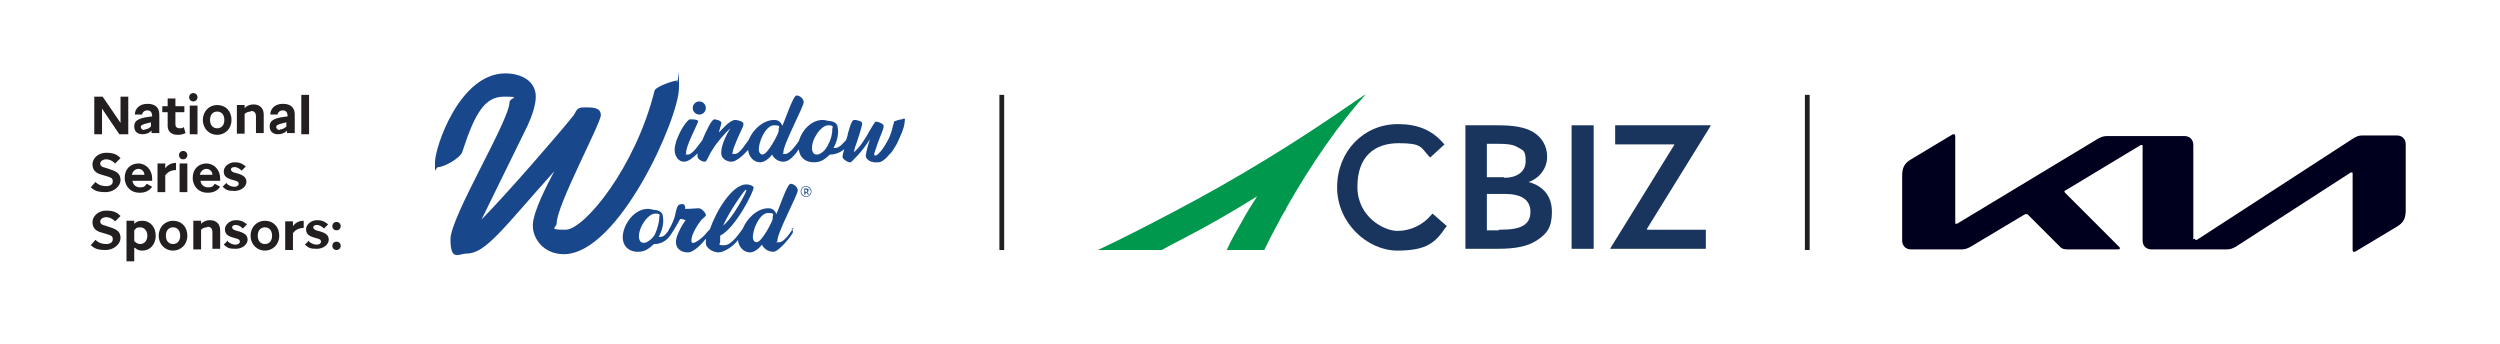
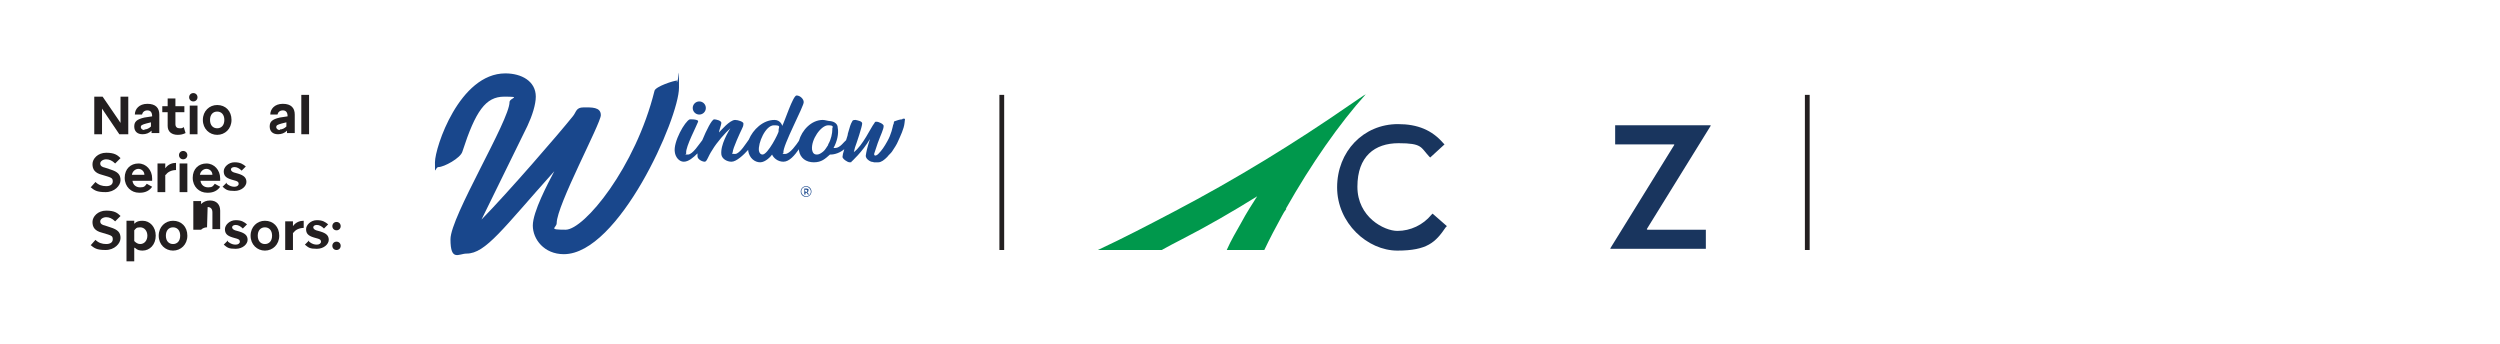
<svg xmlns="http://www.w3.org/2000/svg" version="1.1" viewBox="0 0 419 57.7">
  <defs>
    <style>
      .cls-1 {
        fill: none;
      }

      .cls-2 {
        fill: #231f20;
      }

      .cls-3 {
        fill: #00984c;
      }

      .cls-4 {
        fill: #19478c;
      }

      .cls-5 {
        fill: #00001e;
      }

      .cls-6 {
        fill: #19355e;
      }
    </style>
  </defs>
  <g>
    <g id="Layer_1">
      <rect class="cls-1" width="419" height="57.7" />
      <g>
        <path class="cls-2" d="M17.1,22.5h-1.3v-6.3h1.4l2.6,3.8.4.6v-.6s0-3.8,0-3.8h1.3v6.3h-1.5l-2.5-3.7-.4-.6v.6s0,3.7,0,3.7Z" />
        <path class="cls-2" d="M25.4,21.9c-.4.4-.9.6-1.5.6-.9,0-1.4-.5-1.4-1.3s.4-1.2,1.7-1.5l1.3-.2h0c0-.7-.3-1-.8-1s-.8.3-.9.7h-1.2c0-.9.7-1.8,2.1-1.8s2,.7,2,1.8v3.1h-1.3v-.6ZM24.2,21.7c.4,0,.8-.2,1.1-.5v-.7l-.8.2c-.7.2-.9.3-.9.6s.3.5.6.5Z" />
        <path class="cls-2" d="M29.8,22.6c-1,0-1.7-.5-1.7-1.5v-2.3h-.9v-1h.9v-1.3h1.3v1.3h1.5v1h-1.5v2c0,.5.3.7.7.7s.4,0,.7-.2l.3,1c-.4.2-.8.3-1.3.3Z" />
        <path class="cls-2" d="M31.7,16.3c0-.4.3-.7.7-.7s.7.3.7.7-.3.7-.7.7-.7-.3-.7-.7ZM31.8,22.5v-4.8h1.3v4.8h-1.3Z" />
        <path class="cls-2" d="M36.4,17.6c1.4,0,2.4,1,2.4,2.5s-1.1,2.5-2.4,2.5-2.4-1-2.4-2.5,1.1-2.5,2.4-2.5ZM36.4,21.5c.7,0,1.2-.5,1.2-1.4s-.5-1.4-1.2-1.4-1.2.5-1.2,1.4.5,1.4,1.2,1.4Z" />
-         <path class="cls-2" d="M42,18.7c-.3,0-.7.1-1,.4v3.3h-1.3v-4.8h1.3v.5c.4-.4.9-.6,1.5-.6,1.1,0,1.7.7,1.7,1.7v3.1h-1.3v-2.8c0-.6-.3-.9-.8-.9h0Z" />
        <path class="cls-2" d="M48.1,21.9c-.4.4-.9.6-1.5.6-.9,0-1.4-.5-1.4-1.3s.4-1.2,1.7-1.5l1.3-.2h0c0-.7-.3-1-.8-1s-.8.3-.9.7h-1.2c0-.9.7-1.8,2.1-1.8s2,.7,2,1.8v3.1h-1.3v-.6ZM46.9,21.7c.4,0,.8-.2,1.1-.5v-.7l-.8.2c-.7.2-.9.3-.9.6s.3.5.6.5Z" />
        <path class="cls-2" d="M50.5,15.9h1.3v6.6h-1.3v-6.6Z" />
        <path class="cls-2" d="M15.2,31.4l.8-.9c.5.5,1.1.7,1.8.7s1.1-.3,1.1-.8-.2-.6-.8-.8l-1-.3c-1.2-.3-1.6-.9-1.6-1.8s.9-1.9,2.3-1.9,1.9.4,2.4.9l-.9.9c-.5-.5-1-.7-1.5-.7s-1,.3-1,.7.3.6.8.7l.9.3c1.3.4,1.7.9,1.7,1.8s-1,2-2.5,2-1.9-.3-2.6-.9Z" />
        <path class="cls-2" d="M23.3,32.3c-1.3,0-2.4-1-2.4-2.5s1-2.4,2.3-2.4,2.3,1.1,2.3,2.5,0,.2,0,.4h-3.3c.1.7.6,1.1,1.3,1.1s.8-.2,1.1-.6l.9.5c-.4.6-1.1,1-2,1ZM22.1,29.3h2.1c0-.6-.5-1-1-1s-1,.4-1.1,1Z" />
        <path class="cls-2" d="M27.7,29.3v2.9h-1.3v-4.8h1.3v.8c.5-.7,1.2-.9,1.8-.9v1.2c-.7,0-1.4.3-1.7.8Z" />
        <path class="cls-2" d="M30,26c0-.4.3-.7.7-.7s.7.3.7.7-.3.7-.7.7-.7-.3-.7-.7ZM30.1,32.2v-4.8h1.3v4.8h-1.3Z" />
        <path class="cls-2" d="M34.7,32.3c-1.3,0-2.4-1-2.4-2.5s1-2.4,2.3-2.4,2.3,1.1,2.3,2.5,0,.2,0,.4h-3.3c.1.7.6,1.1,1.3,1.1s.8-.2,1.1-.6l.9.5c-.4.6-1.1,1-2,1ZM33.5,29.3h2.1c0-.6-.5-1-1-1s-1,.4-1.1,1Z" />
        <path class="cls-2" d="M38,30.8c.5.4.9.5,1.3.5s.7-.2.7-.5-.2-.4-.5-.5l-.7-.2c-1-.3-1.3-.7-1.3-1.4s.8-1.5,1.8-1.5,1.4.3,1.9.7l-.7.7c-.4-.4-.8-.6-1.2-.6s-.6.2-.6.4.2.4.5.5l.7.2c1,.3,1.4.7,1.4,1.4s-.8,1.5-2,1.5-1.4-.2-2-.7l.7-.7Z" />
        <path class="cls-2" d="M15.2,41.1l.8-.9c.5.5,1.1.7,1.8.7s1.1-.3,1.1-.8-.2-.6-.8-.8l-1-.3c-1.2-.3-1.6-.9-1.6-1.8s.9-1.9,2.3-1.9,1.9.4,2.4.9l-.9.9c-.5-.5-1-.7-1.5-.7s-1,.3-1,.7.3.6.8.7l.9.3c1.3.4,1.7.9,1.7,1.8s-1,2-2.5,2-1.9-.3-2.6-.9Z" />
        <path class="cls-2" d="M22.5,41.5v2.3h-1.3v-6.8h1.3v.5c.4-.4.8-.5,1.4-.5,1.2,0,2.2,1,2.2,2.5s-1,2.5-2.2,2.5c-.5,0-.9-.1-1.2-.4ZM22.5,38.6v1.8c.3.3.6.5,1,.5.7,0,1.2-.6,1.2-1.4s-.5-1.4-1.2-1.4-.7.2-1,.5Z" />
        <path class="cls-2" d="M29,37c1.4,0,2.4,1,2.4,2.5s-1.1,2.5-2.4,2.5-2.4-1-2.4-2.5,1.1-2.5,2.4-2.5ZM29,40.9c.7,0,1.2-.5,1.2-1.4s-.5-1.4-1.2-1.4-1.2.5-1.2,1.4.5,1.4,1.2,1.4Z" />
-         <path class="cls-2" d="M34.7,38.1c-.3,0-.7.1-1,.4v3.3h-1.3v-4.8h1.3v.5c.4-.4.9-.6,1.5-.6,1.1,0,1.7.7,1.7,1.7v3.1h-1.3v-2.8c0-.6-.3-.9-.8-.9h0Z" />
+         <path class="cls-2" d="M34.7,38.1c-.3,0-.7.1-1,.4h-1.3v-4.8h1.3v.5c.4-.4.9-.6,1.5-.6,1.1,0,1.7.7,1.7,1.7v3.1h-1.3v-2.8c0-.6-.3-.9-.8-.9h0Z" />
        <path class="cls-2" d="M38.2,40.5c.5.4.9.5,1.3.5s.7-.2.7-.5-.2-.4-.5-.5l-.7-.2c-1-.3-1.3-.7-1.3-1.4s.8-1.5,1.8-1.5,1.4.3,1.9.7l-.7.7c-.4-.4-.8-.6-1.2-.6s-.6.2-.6.4.2.4.5.5l.7.2c1,.3,1.4.7,1.4,1.4s-.8,1.5-2,1.5-1.4-.2-2-.7l.7-.7Z" />
        <path class="cls-2" d="M44.4,37c1.4,0,2.4,1,2.4,2.5s-1.1,2.5-2.4,2.5-2.4-1-2.4-2.5,1.1-2.5,2.4-2.5ZM44.4,40.9c.7,0,1.2-.5,1.2-1.4s-.5-1.4-1.2-1.4-1.2.5-1.2,1.4.5,1.4,1.2,1.4Z" />
        <path class="cls-2" d="M49.1,39v2.9h-1.3v-4.8h1.3v.8c.5-.7,1.2-.9,1.8-.9v1.2c-.7,0-1.4.3-1.7.8Z" />
        <path class="cls-2" d="M51.8,40.5c.5.4.9.5,1.3.5s.7-.2.7-.5-.2-.4-.5-.5l-.7-.2c-1-.3-1.3-.7-1.3-1.4s.8-1.5,1.8-1.5,1.4.3,1.9.7l-.7.7c-.4-.4-.8-.6-1.2-.6s-.6.2-.6.4.2.4.5.5l.7.2c1,.3,1.4.7,1.4,1.4s-.8,1.5-2,1.5-1.4-.2-2-.7l.7-.7Z" />
        <path class="cls-2" d="M57.1,37.9c0,.4-.3.7-.7.7s-.7-.3-.7-.7.3-.7.7-.7.7.3.7.7ZM57.1,41.2c0,.4-.3.7-.7.7s-.7-.3-.7-.7.3-.7.7-.7.7.3.7.7Z" />
      </g>
      <g>
        <path class="cls-4" d="M135.3,32.2c.1,0,.2-.1.2-.3h0c0,0,0-.2,0-.2s-.2-.1-.3-.1h-.4v1h.2v-.3h.2l.2.3h.2l-.3-.4ZM135.1,32.1h-.2v-.3h.2c.1,0,.2,0,.2.2h0c0,0,0,.2-.2.2Z" />
        <path class="cls-4" d="M135.1,31.2c-.5,0-.9.4-.9.9h0c0,.5.4.9.9.9s.9-.4.9-.9h0c0-.5-.4-.9-.9-.9ZM135.9,32.1c0,.5-.4.8-.8.8s-.8-.4-.8-.8h0c0-.5.4-.8.8-.8s.8.4.8.8h0Z" />
        <path class="cls-4" d="M151.2,20c-.4,0-.9.2-1.2.3-.2,0-.2.3-.2.3,0,0,0,.2-.1.3-.1.4-.3,1.6-1,2.8-.5.9-.9,1.5-1.5,2.1-.4.4-.9.4-.6-.3.2-.6.5-1.5.5-1.5.5-1.4,1-2.3,1-2.9,0-.3-.8-.7-1.2-.7s-.2.1-.4.3c-.5.6-1.9,3.7-3.4,4.8l.2-.8c.3-.8,1.2-3.5,1.2-4,0-.4-.7-.5-1.1-.6-.5,0-.5.1-.6.3-.2.3-.4.9-.7,2,0,.3-.2.7-.3,1.1-.3.2-1,1.3-1.8,1.3s-.2,0-.3,0c.6-1.1.9-2.4.7-3.4,0-.6-.5-1-1.2-1.1-.4,0-.9-.2-1.3-.2-1.9,0-3.5,1.7-4,3.5-.4.6-1.5,2.2-2.3,2.2s-.3,0-.3-.2c-.2-1.1,3.5-7.9,3.4-8.5,0-.5-.6-1.1-1.2-1.1s-2,4.4-2.4,5.1c0-.1-.3-1-1.3-1-1.9,0-3.6,1.6-4.3,3.3-.4.5-1.5,2.4-2.3,2.4s-.4-.1-.4-.3c0-.6,1.3-3.4,1.5-3.8.2-.4.3-.6.3-1,0-.3-.9-.6-1.4-.6-.9,0-2.4,1.8-2.7,2.1h0c0-.3.4-1.3.4-1.6,0-.4-.9-.6-1.2-.6-.4,0-1.3,1.8-2,3.5-.5.6-1.6,2.4-2.4,2.4s-.2,0-.3-.3c-.1-1,1.8-4.6,2-5.2,0,0,0,0,0-.1,0-.2-.6-.3-1-.3s-.4,0-.4,0c-.8.3-2.8,3.8-2.5,5.5.1.8.7,1.6,1.5,1.6s1.6-.7,2.3-1.4c0,.2,0,.4,0,.5,0,.5.8.9,1.2.9s.5-.8,1.3-2c.7-1.2,2.2-2.9,3-3.6h0c-.3.5-1.7,2.8-1.5,4.4.1.7.9,1.2,1.7,1.2s2-1.1,2.8-2c0,0,0,.1,0,.2.2,1.2,1.1,1.9,2,1.9s1.8-1,2-1.3c.2.5.9,1.2,1.9,1.2s1.9-1.1,2.6-2.1c0,0,0,.1,0,.2.2,1.3,1.2,2,2.5,2s1.9-.6,2.7-1.3h.1c.7,0,1.6-.3,2.3-.9-.2.6-.3,1.1-.3,1.3,0,.3.8.9,1.2.9s.2,0,.3-.1c0,0,1.8-1.6,3.1-3.8-.5,1.6-.6,2.1-.7,2.8,0,.4.4.8.9,1,0,0,.2,0,.5.1.2,0,.4,0,.7,0,.5,0,1-.4,1.5-.9.3-.4.6-.6.8-.9.4-.6.8-1.2,1-1.7.4-.9,1-2.1,1.1-3.1,0-.5.3-.8-.3-.7ZM127.8,25.9c-.3,0-.5-.2-.6-.6-.2-1.3,1.1-4.3,2.5-4.3s.7.3.8,1c0,.3-1.8,3.9-2.7,3.9ZM138.8,24.3s-.2.3-.4.6c-.2.3-.4.5-.7.7-.3.2-.5.3-.8.3-.5,0-.7-.3-.8-.8-.2-1.7,1.5-4.1,2.7-4.1s.6.4.7.7c0,.6-.2,1.7-.7,2.5Z" />
-         <path class="cls-4" d="M133.1,38.1c-.1,0-1.5,2.5-2.5,2.5s-.3,0-.3-.2c-.2-1.1,3.5-7.9,3.4-8.5,0-.5-.6-1.1-1.2-1.1s-2,4.4-2.4,5.1c0-.1-.3-1-1.3-1-1.9,0-3.6,1.7-4.3,3.4-.4.5-1.8,2.8-3.1,2.8s-.7-.2-.7-.5c0-.3,0-.7,0-1.1,2.6-1.3,5.7-7.5,5.6-8.1,0-.2-.6-.5-1.2-.5-2.4,0-5.1,4.5-6.1,7.5-.2.2-.6.6-1,1.1-.5.5-1.4,1.2-1.8,1.2s-.2-.1-.3-.2c-.2-1.1,1.2-3.1,1.7-3.7.3-.3.8-.6.7-.8,0-.3-.7-1.1-1.2-1.1s-1.1.1-1.9.1-.4,0-.4,0c0,0,.1-.2,0-.4,0-.2-.2-.4-.4-.4-.5,0-.8.1-1,.8-.2.6-.2,1.2-.6,2.1-.3.8-.7,1.3-.8,1.6,0,0,0,0,0,0-.3.4-.7,1-1.3,1s-.2,0-.3,0c.6-1.1.9-2.4.7-3.4,0-.6-.5-1-1.2-1.1-.4,0-.9-.2-1.3-.2-2.6,0-4.5,3.2-4.2,5.2.2,1.3,1.2,2,2.5,2s1.9-.6,2.7-1.3h.1c.9,0,1.9-.4,2.6-1.4,0,0,0,0,0,0,.5-.7,1.1-1.7,1.7-2.8,0,0,0,0,.1,0,.3,0,.8.2.8.2,0,0-1.8,2.5-1.6,3.9.1,1,1,1.5,2,1.5s2.4-1.5,3-2.3c0,.3,0,.6,0,.8,0,.7,1.1,1.5,2.1,1.5s2.6-1.1,3.3-2.1c0,0,0,.2,0,.2.2,1.2,1.1,1.9,2,1.9s1.8-1,2-1.3c.2.5.9,1.2,1.9,1.2s3.3-3,3.3-3.3c0-.3-.1-.5-.3-.5ZM125.1,31.9s0,0,0,0c0,.3-2.3,4.7-3.9,5.9,1.1-2.5,3.6-6,3.8-6ZM109.8,39.2c-.2.4-.6.9-1.1,1.2-.3.2-.5.3-.8.3-.5,0-.7-.3-.8-.8-.2-1.7,1.5-4.1,2.7-4.1s.6.4.7.7c0,.6-.3,1.8-.7,2.7ZM126.8,40.6c-.3,0-.5-.2-.6-.6-.2-1.3,1.1-4.3,2.5-4.3s.7.3.8,1c0,.3-1.8,3.9-2.7,3.9Z" />
        <path class="cls-4" d="M113.5,13.5c-.6,0-3.6,1-3.8,1.7-3.2,12.9-11.8,23.3-14.9,23.3s-1.5-.3-1.5-1.1c0-3,7.4-16.7,7.4-18.1s-1.6-1.3-2.9-1.3-1.2.8-1.8,1.5c-2.4,3-10.8,12.7-15.3,17.3h0l7.7-15.7c.8-1.7,1.4-3.6,1.4-4.9,0-2.6-2.4-3.9-5.1-3.9-7.7,0-11.8,12.4-11.8,14.9s0,.8.6.8c.9,0,3.7-1.5,4-2.6,2.2-6.8,3.9-9.2,7-9.2s.9.2.9.9c0,3.1-9.9,19.2-9.9,23s1.4,2.4,2.7,2.4c3.2,0,6.1-4.2,14.7-13.8h0c-1.1,2.1-3.6,6.8-3.6,9.1s1.9,4.8,5.2,4.8c9.2,0,19.3-22.8,19.3-27.9s0-.9-.4-.9Z" />
        <circle class="cls-4" cx="117.2" cy="18.1" r="1.1" />
      </g>
      <rect class="cls-2" x="167.5" y="15.9" width=".8" height="26" />
      <g>
-         <path class="cls-6" d="M251.2,38.5c2.1,0,3.3-.2,4.1-.7.7-.4,1.2-1.1,1.2-2.3,0-2-1.5-3-4.3-3h-3v6.1h2ZM252.1,29.8c2,0,3.6-.9,3.6-2.8s-.5-1.8-1.3-2.3c-.8-.5-1.8-.6-3.6-.6h-1.6v5.6h2.9ZM245.6,21h5.4c2.7,0,4.5.3,5.9,1.1,1.5.9,2.4,2.3,2.4,4.2s-1.3,3.6-3.1,4.2h0c2.5.7,3.9,2.4,3.9,5s-.8,3.7-2.7,4.9c-1.5.9-3.4,1.3-6.4,1.3h-5.4v-20.7h0Z" />
-         <polygon class="cls-6" points="263.4 21 267.1 21 267.1 41.7 263.4 41.7 263.4 21 263.4 21" />
        <polygon class="cls-6" points="269.9 41.7 269.9 41.6 280.6 24.3 280.6 24.2 270.7 24.2 270.7 21 286.7 21 286.7 21.1 276 38.4 276.1 38.5 285.9 38.5 285.9 41.7 269.9 41.7 269.9 41.7" />
        <path class="cls-6" d="M240.1,35.8l-.2.2c-1.4,1.7-3.5,2.7-5.7,2.7s-6.7-2.3-6.7-7.4,2.9-7.3,6.9-7.3,3.7.7,5.1,2.2l.2.2,2.4-2.2-.2-.2c-1.9-2.2-4.3-3.2-7.6-3.2-5.8,0-10.2,4.6-10.2,10.6s5.1,10.6,10.1,10.6,6.4-1.4,8.1-3.9l.2-.2-2.4-2.1h0Z" />
        <path class="cls-3" d="M215.5,35c4.3-7.6,9-14.3,13.4-19.2-.4.2-1.5,1-2.7,1.8-9.1,6.3-19,12.4-29.5,17.9-4.2,2.2-8.4,4.4-12.7,6.4h10.7c1.1-.6,2.2-1.2,3.2-1.7,0,0,0,0,0,0,4.3-2.2,8.8-4.8,12.8-7.3-.9,1.4-1.8,2.8-2.6,4.3-.9,1.6-1.8,3.1-2.5,4.7h6.3c.9-1.9,1.9-3.8,3-5.8.2-.4.4-.7.7-1.1" />
      </g>
      <rect class="cls-2" x="302.5" y="15.9" width=".8" height="26" />
-       <path class="cls-5" d="M367.9,40c0,.2,0,.2.1.2s.1,0,.2,0l26.2-17c.5-.3.9-.5,1.5-.5h5.8c.9,0,1.5.6,1.5,1.5v11c0,1.3-.3,2.1-1.5,2.8l-7,4.2c0,0-.2,0-.2,0s-.2,0-.2-.3v-12.8c0-.1,0-.2-.1-.2s-.1,0-.2,0l-19.2,12.4c-.5.3-1,.5-1.5.5h-12.7c-.9,0-1.5-.6-1.5-1.5v-15.8c0-.1,0-.2-.1-.2s-.1,0-.2,0l-12.6,7.6c-.1,0-.2.1-.2.2,0,0,0,.1.1.2l9,9c.1.1.2.2.2.3s-.1.2-.3.2h-8.2c-.6,0-1.1,0-1.5-.4l-5.5-5.5c0,0,0,0-.2,0,0,0-.1,0-.2,0l-9.2,5.5c-.6.3-.9.4-1.5.4h-8.4c-.9,0-1.5-.6-1.5-1.5v-10.8c0-1.3.3-2.1,1.5-2.8l7-4.2c0,0,.1,0,.2,0,.1,0,.2.1.2.4v14.4c0,.2,0,.2.1.2s.1,0,.2,0l23.7-14.3c.6-.3.9-.4,1.6-.4h12.8c.9,0,1.5.6,1.5,1.5v15.8Z" />
      <rect class="cls-5" x="424.8" y="21.9" width="15.8" height="15.8" />
    </g>
  </g>
</svg>